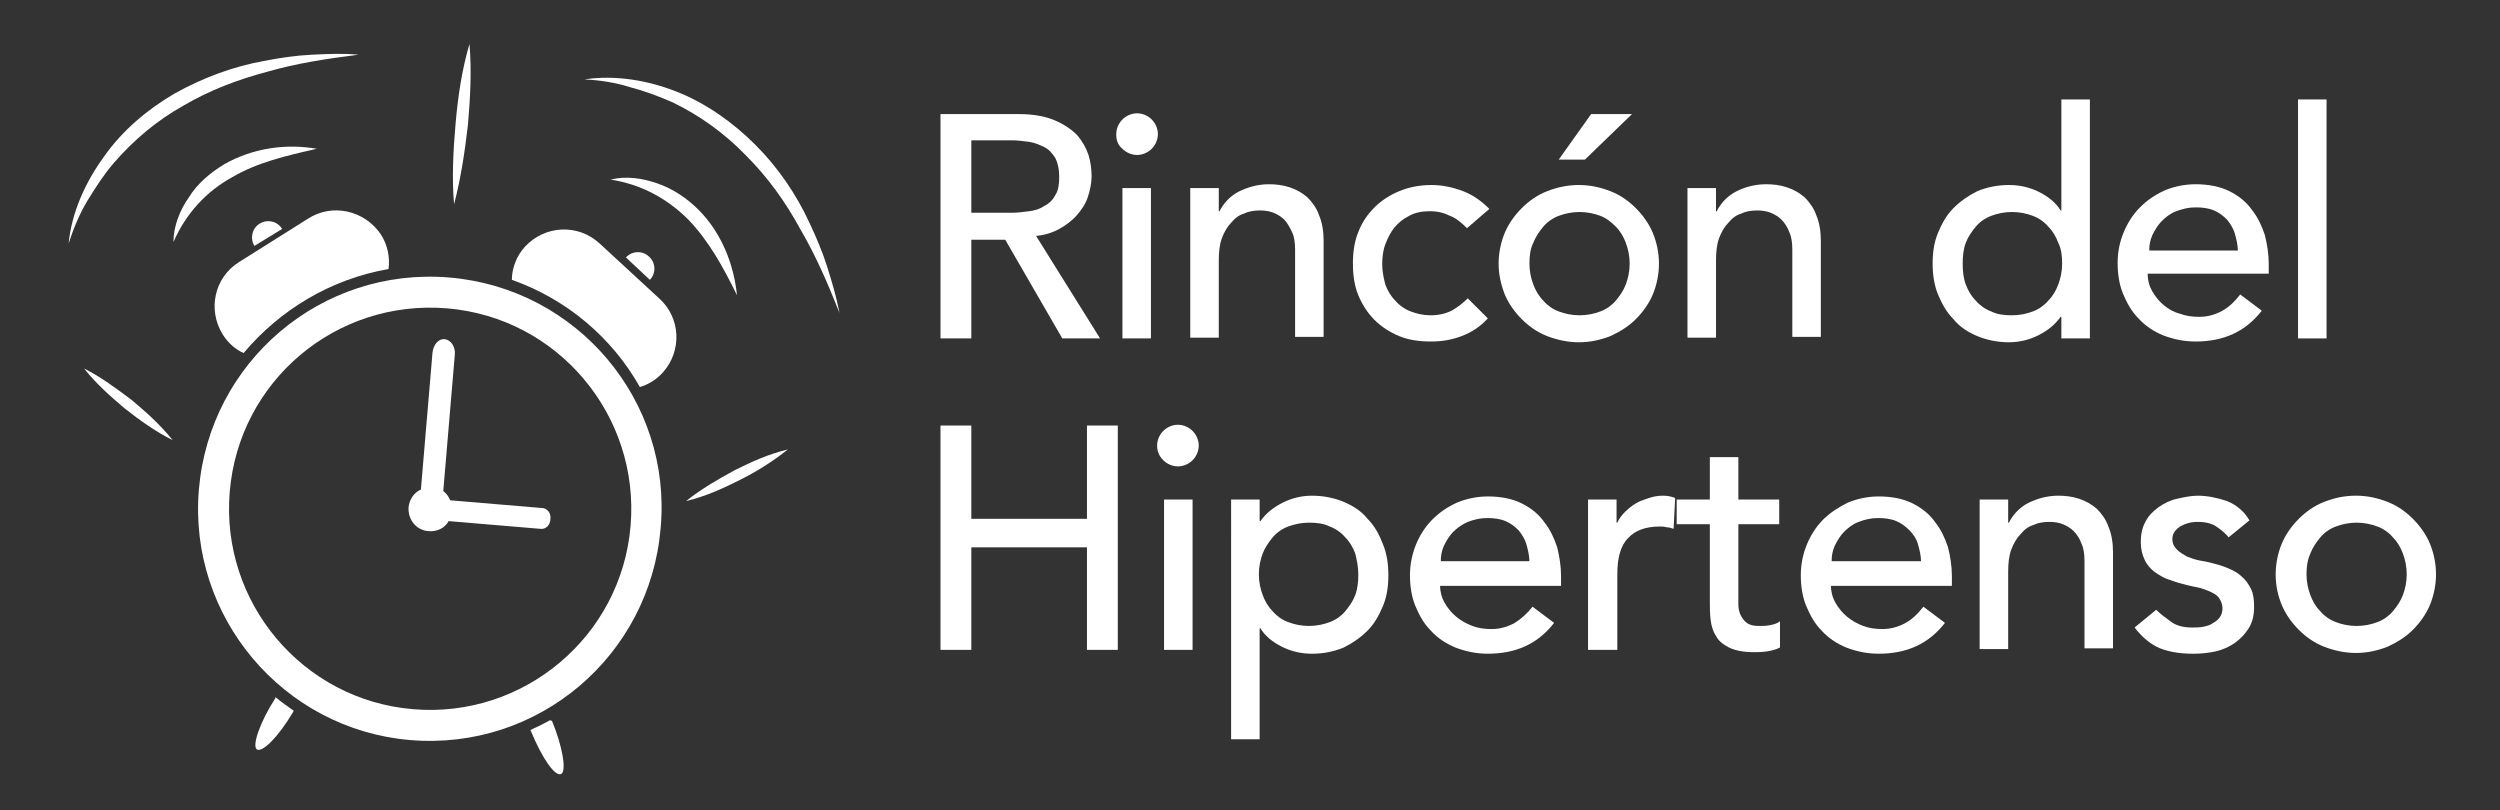
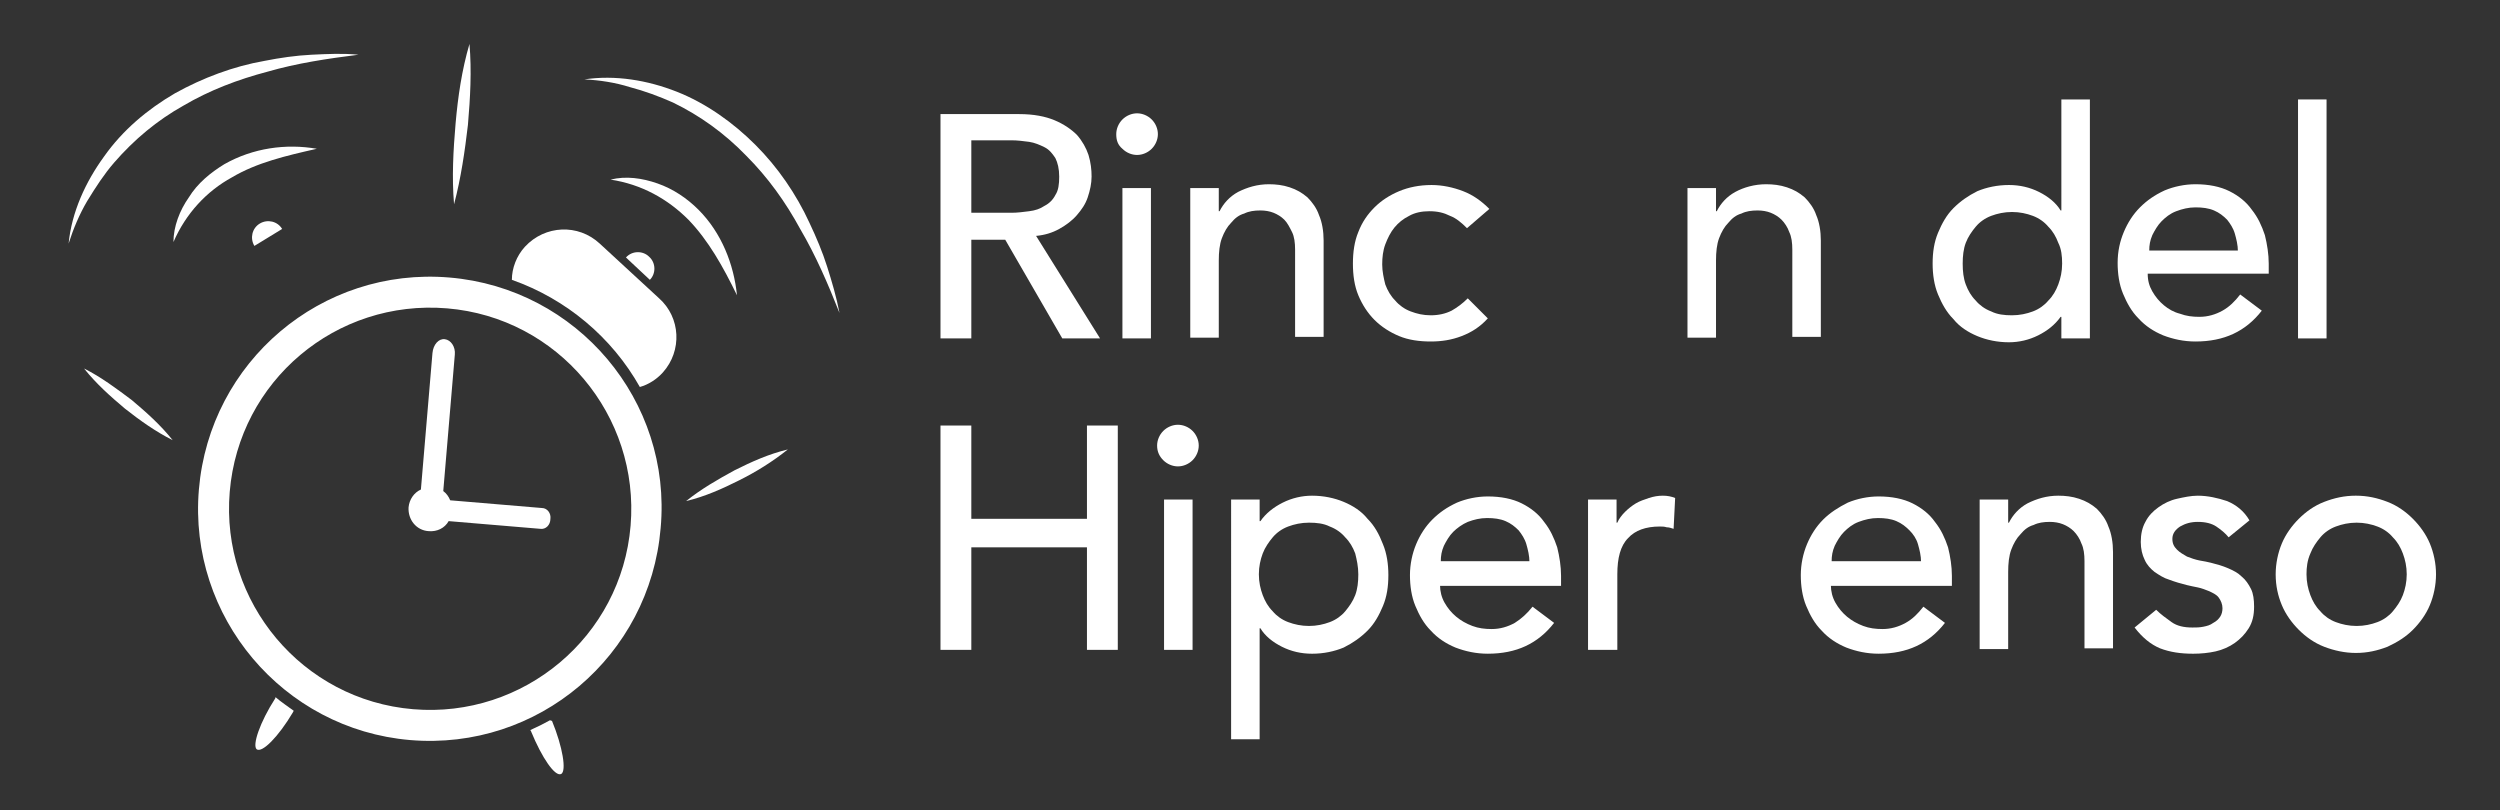
<svg xmlns="http://www.w3.org/2000/svg" version="1.1" id="Capa_1" x="0px" y="0px" viewBox="0 0 324.3 105.1" style="enable-background:new 0 0 324.3 105.1;" xml:space="preserve">
  <rect x="0" y="0" width="324.3" height="105.1" fill="#333333" stroke="none" />
  <style type="text/css">
	.st0{fill:#FFFFFF;}
	.st1{fill:none;stroke:#FFFFFF;stroke-width:2.000000e-03;stroke-miterlimit:22.926;}
</style>
  <path class="st0" d="M122,14.8h10.2c1.9,0,3.4,0.3,4.6,0.8c1.2,0.5,2.2,1.2,2.9,1.9c0.7,0.8,1.2,1.7,1.5,2.6c0.3,1,0.4,1.9,0.4,2.8  c0,0.9-0.2,1.8-0.5,2.7c-0.3,0.9-0.8,1.6-1.4,2.3c-0.6,0.7-1.4,1.3-2.3,1.8c-0.9,0.5-1.9,0.8-3,0.9l8.3,13.3h-4.9l-7.4-12.8H126  v12.8H122V14.8z M126,27.6h5.2c0.8,0,1.5-0.1,2.3-0.2c0.8-0.1,1.4-0.3,2-0.7c0.6-0.3,1.1-0.8,1.4-1.4c0.4-0.6,0.5-1.4,0.5-2.4  c0-1-0.2-1.8-0.5-2.4c-0.4-0.6-0.8-1.1-1.4-1.4c-0.6-0.3-1.3-0.6-2-0.7c-0.8-0.1-1.5-0.2-2.3-0.2H126V27.6z" />
  <path class="st1" d="M122,14.8h10.2c1.9,0,3.4,0.3,4.6,0.8c1.2,0.5,2.2,1.2,2.9,1.9c0.7,0.8,1.2,1.7,1.5,2.6c0.3,1,0.4,1.9,0.4,2.8  c0,0.9-0.2,1.8-0.5,2.7c-0.3,0.9-0.8,1.6-1.4,2.3c-0.6,0.7-1.4,1.3-2.3,1.8c-0.9,0.5-1.9,0.8-3,0.9l8.3,13.3h-4.9l-7.4-12.8H126  v12.8H122V14.8z M126,27.6h5.2c0.8,0,1.5-0.1,2.3-0.2c0.8-0.1,1.4-0.3,2-0.7c0.6-0.3,1.1-0.8,1.4-1.4c0.4-0.6,0.5-1.4,0.5-2.4  c0-1-0.2-1.8-0.5-2.4c-0.4-0.6-0.8-1.1-1.4-1.4c-0.6-0.3-1.3-0.6-2-0.7c-0.8-0.1-1.5-0.2-2.3-0.2H126V27.6z" />
  <path class="st0" d="M144.8,17.4c0-0.7,0.3-1.4,0.8-1.9c0.5-0.5,1.2-0.8,1.9-0.8c0.7,0,1.4,0.3,1.9,0.8c0.5,0.5,0.8,1.2,0.8,1.9  c0,0.7-0.3,1.4-0.8,1.9c-0.5,0.5-1.2,0.8-1.9,0.8c-0.7,0-1.4-0.3-1.9-0.8C145,18.8,144.8,18.2,144.8,17.4 M145.6,24.4h3.7v19.5h-3.7  V24.4z" />
  <path class="st1" d="M144.8,17.4c0-0.7,0.3-1.4,0.8-1.9c0.5-0.5,1.2-0.8,1.9-0.8c0.7,0,1.4,0.3,1.9,0.8c0.5,0.5,0.8,1.2,0.8,1.9  c0,0.7-0.3,1.4-0.8,1.9c-0.5,0.5-1.2,0.8-1.9,0.8c-0.7,0-1.4-0.3-1.9-0.8C145,18.8,144.8,18.2,144.8,17.4z M145.6,24.4h3.7v19.5  h-3.7V24.4z" />
  <path class="st0" d="M154.4,24.4h3.7v3h0.1c0.5-1,1.3-1.9,2.4-2.5c1.2-0.6,2.5-1,4-1c0.9,0,1.8,0.1,2.7,0.4c0.9,0.3,1.6,0.7,2.3,1.3  c0.6,0.6,1.2,1.4,1.5,2.3c0.4,0.9,0.6,2.1,0.6,3.3v12.5h-3.7V32.4c0-0.9-0.1-1.7-0.4-2.3c-0.3-0.6-0.6-1.2-1-1.6  c-0.4-0.4-0.9-0.7-1.4-0.9c-0.5-0.2-1.1-0.3-1.7-0.3c-0.8,0-1.5,0.1-2.1,0.4c-0.7,0.2-1.2,0.6-1.7,1.2c-0.5,0.5-0.9,1.2-1.2,2  c-0.3,0.8-0.4,1.8-0.4,2.9v10h-3.7V24.4z" />
  <path class="st1" d="M154.4,24.4h3.7v3h0.1c0.5-1,1.3-1.9,2.4-2.5c1.2-0.6,2.5-1,4-1c0.9,0,1.8,0.1,2.7,0.4c0.9,0.3,1.6,0.7,2.3,1.3  c0.6,0.6,1.2,1.4,1.5,2.3c0.4,0.9,0.6,2.1,0.6,3.3v12.5h-3.7V32.4c0-0.9-0.1-1.7-0.4-2.3c-0.3-0.6-0.6-1.2-1-1.6  c-0.4-0.4-0.9-0.7-1.4-0.9c-0.5-0.2-1.1-0.3-1.7-0.3c-0.8,0-1.5,0.1-2.1,0.4c-0.7,0.2-1.2,0.6-1.7,1.2c-0.5,0.5-0.9,1.2-1.2,2  c-0.3,0.8-0.4,1.8-0.4,2.9v10h-3.7V24.4z" />
  <path class="st0" d="M190.3,29.6c-0.7-0.7-1.4-1.3-2.2-1.6c-0.8-0.4-1.6-0.6-2.7-0.6c-1,0-1.9,0.2-2.6,0.6c-0.8,0.4-1.4,0.9-1.9,1.5  c-0.5,0.6-0.9,1.4-1.2,2.2c-0.3,0.8-0.4,1.7-0.4,2.6c0,0.9,0.2,1.8,0.4,2.6c0.3,0.8,0.7,1.5,1.3,2.1c0.5,0.6,1.2,1.1,2,1.4  c0.8,0.3,1.6,0.5,2.6,0.5c1,0,1.9-0.2,2.7-0.6c0.7-0.4,1.4-0.9,2.1-1.6l2.6,2.6c-1,1.1-2.1,1.8-3.4,2.3c-1.3,0.5-2.6,0.7-4,0.7  c-1.5,0-2.9-0.2-4.1-0.7c-1.2-0.5-2.3-1.2-3.2-2.1c-0.9-0.9-1.6-2-2.1-3.2c-0.5-1.2-0.7-2.6-0.7-4.1c0-1.5,0.2-2.9,0.7-4.1  c0.5-1.3,1.2-2.3,2.1-3.2c0.9-0.9,2-1.6,3.2-2.1c1.2-0.5,2.6-0.8,4.2-0.8c1.4,0,2.8,0.3,4.1,0.8c1.3,0.5,2.4,1.3,3.4,2.3L190.3,29.6  z" />
  <path class="st1" d="M190.3,29.6c-0.7-0.7-1.4-1.3-2.2-1.6c-0.8-0.4-1.6-0.6-2.7-0.6c-1,0-1.9,0.2-2.6,0.6c-0.8,0.4-1.4,0.9-1.9,1.5  c-0.5,0.6-0.9,1.4-1.2,2.2c-0.3,0.8-0.4,1.7-0.4,2.6c0,0.9,0.2,1.8,0.4,2.6c0.3,0.8,0.7,1.5,1.3,2.1c0.5,0.6,1.2,1.1,2,1.4  c0.8,0.3,1.6,0.5,2.6,0.5c1,0,1.9-0.2,2.7-0.6c0.7-0.4,1.4-0.9,2.1-1.6l2.6,2.6c-1,1.1-2.1,1.8-3.4,2.3c-1.3,0.5-2.6,0.7-4,0.7  c-1.5,0-2.9-0.2-4.1-0.7c-1.2-0.5-2.3-1.2-3.2-2.1c-0.9-0.9-1.6-2-2.1-3.2c-0.5-1.2-0.7-2.6-0.7-4.1c0-1.5,0.2-2.9,0.7-4.1  c0.5-1.3,1.2-2.3,2.1-3.2c0.9-0.9,2-1.6,3.2-2.1c1.2-0.5,2.6-0.8,4.2-0.8c1.4,0,2.8,0.3,4.1,0.8c1.3,0.5,2.4,1.3,3.4,2.3L190.3,29.6  z" />
-   <path class="st0" d="M194.4,34.2c0-1.4,0.3-2.8,0.8-4c0.5-1.2,1.3-2.3,2.2-3.2c0.9-0.9,2-1.7,3.3-2.2c1.3-0.5,2.6-0.8,4.1-0.8  c1.5,0,2.8,0.3,4.1,0.8c1.3,0.5,2.4,1.3,3.3,2.2c0.9,0.9,1.7,2,2.2,3.2c0.5,1.2,0.8,2.6,0.8,4c0,1.4-0.3,2.8-0.8,4  c-0.5,1.2-1.3,2.3-2.2,3.2c-0.9,0.9-2,1.6-3.3,2.2c-1.3,0.5-2.6,0.8-4.1,0.8c-1.4,0-2.8-0.3-4.1-0.8c-1.3-0.5-2.4-1.3-3.3-2.2  c-0.9-0.9-1.7-2-2.2-3.2C194.7,36.9,194.4,35.6,194.4,34.2 M198.4,34.2c0,1,0.2,1.9,0.5,2.7c0.3,0.8,0.7,1.5,1.3,2.1  c0.5,0.6,1.2,1.1,2,1.4c0.8,0.3,1.7,0.5,2.7,0.5c1,0,1.9-0.2,2.7-0.5c0.8-0.3,1.5-0.8,2-1.4c0.5-0.6,1-1.3,1.3-2.1  c0.3-0.8,0.5-1.7,0.5-2.7c0-1-0.2-1.9-0.5-2.7c-0.3-0.8-0.7-1.5-1.3-2.1c-0.6-0.6-1.2-1.1-2-1.4c-0.8-0.3-1.7-0.5-2.7-0.5  c-1,0-1.9,0.2-2.7,0.5c-0.8,0.3-1.5,0.8-2,1.4c-0.5,0.6-1,1.3-1.3,2.1C198.5,32.3,198.4,33.2,198.4,34.2 M206.4,14.8h5.3l-6.1,5.9  h-3.4L206.4,14.8z" />
  <path class="st1" d="M194.4,34.2c0-1.4,0.3-2.8,0.8-4c0.5-1.2,1.3-2.3,2.2-3.2c0.9-0.9,2-1.7,3.3-2.2c1.3-0.5,2.6-0.8,4.1-0.8  c1.5,0,2.8,0.3,4.1,0.8c1.3,0.5,2.4,1.3,3.3,2.2c0.9,0.9,1.7,2,2.2,3.2c0.5,1.2,0.8,2.6,0.8,4c0,1.4-0.3,2.8-0.8,4  c-0.5,1.2-1.3,2.3-2.2,3.2c-0.9,0.9-2,1.6-3.3,2.2c-1.3,0.5-2.6,0.8-4.1,0.8c-1.4,0-2.8-0.3-4.1-0.8c-1.3-0.5-2.4-1.3-3.3-2.2  c-0.9-0.9-1.7-2-2.2-3.2C194.7,36.9,194.4,35.6,194.4,34.2z M198.4,34.2c0,1,0.2,1.9,0.5,2.7c0.3,0.8,0.7,1.5,1.3,2.1  c0.5,0.6,1.2,1.1,2,1.4c0.8,0.3,1.7,0.5,2.7,0.5c1,0,1.9-0.2,2.7-0.5c0.8-0.3,1.5-0.8,2-1.4c0.5-0.6,1-1.3,1.3-2.1  c0.3-0.8,0.5-1.7,0.5-2.7c0-1-0.2-1.9-0.5-2.7c-0.3-0.8-0.7-1.5-1.3-2.1c-0.6-0.6-1.2-1.1-2-1.4c-0.8-0.3-1.7-0.5-2.7-0.5  c-1,0-1.9,0.2-2.7,0.5c-0.8,0.3-1.5,0.8-2,1.4c-0.5,0.6-1,1.3-1.3,2.1C198.5,32.3,198.4,33.2,198.4,34.2z M206.4,14.8h5.3l-6.1,5.9  h-3.4L206.4,14.8z" />
  <path class="st0" d="M218.9,24.4h3.7v3h0.1c0.5-1,1.3-1.9,2.4-2.5c1.1-0.6,2.5-1,4-1c0.9,0,1.8,0.1,2.7,0.4c0.9,0.3,1.6,0.7,2.3,1.3  c0.6,0.6,1.2,1.4,1.5,2.3c0.4,0.9,0.6,2.1,0.6,3.3v12.5h-3.7V32.4c0-0.9-0.1-1.7-0.4-2.3c-0.2-0.6-0.6-1.2-1-1.6  c-0.4-0.4-0.9-0.7-1.4-0.9c-0.5-0.2-1.1-0.3-1.7-0.3c-0.8,0-1.5,0.1-2.1,0.4c-0.7,0.2-1.2,0.6-1.7,1.2c-0.5,0.5-0.9,1.2-1.2,2  c-0.3,0.8-0.4,1.8-0.4,2.9v10h-3.7V24.4z" />
  <path class="st1" d="M218.9,24.4h3.7v3h0.1c0.5-1,1.3-1.9,2.4-2.5c1.1-0.6,2.5-1,4-1c0.9,0,1.8,0.1,2.7,0.4c0.9,0.3,1.6,0.7,2.3,1.3  c0.6,0.6,1.2,1.4,1.5,2.3c0.4,0.9,0.6,2.1,0.6,3.3v12.5h-3.7V32.4c0-0.9-0.1-1.7-0.4-2.3c-0.2-0.6-0.6-1.2-1-1.6  c-0.4-0.4-0.9-0.7-1.4-0.9c-0.5-0.2-1.1-0.3-1.7-0.3c-0.8,0-1.5,0.1-2.1,0.4c-0.7,0.2-1.2,0.6-1.7,1.2c-0.5,0.5-0.9,1.2-1.2,2  c-0.3,0.8-0.4,1.8-0.4,2.9v10h-3.7V24.4z" />
  <path class="st0" d="M271.1,43.9h-3.7v-2.8h-0.1c-0.7,1-1.7,1.8-2.9,2.4c-1.2,0.6-2.5,0.9-3.8,0.9c-1.5,0-2.9-0.3-4.1-0.8  c-1.2-0.5-2.3-1.2-3.1-2.2c-0.9-0.9-1.5-2-2-3.2c-0.5-1.2-0.7-2.6-0.7-4c0-1.5,0.2-2.8,0.7-4c0.5-1.2,1.1-2.3,2-3.2  c0.9-0.9,1.9-1.6,3.1-2.2c1.2-0.5,2.6-0.8,4.1-0.8c1.4,0,2.7,0.3,3.9,0.9c1.2,0.6,2.2,1.4,2.8,2.4h0.1V12.9h3.7V43.9z M261,40.9  c1,0,1.9-0.2,2.7-0.5c0.8-0.3,1.5-0.8,2-1.4c0.6-0.6,1-1.3,1.3-2.1c0.3-0.8,0.5-1.7,0.5-2.7c0-1-0.1-1.9-0.5-2.7  c-0.3-0.8-0.7-1.5-1.3-2.1c-0.5-0.6-1.2-1.1-2-1.4c-0.8-0.3-1.7-0.5-2.7-0.5c-1,0-1.9,0.2-2.7,0.5c-0.8,0.3-1.5,0.8-2,1.4  c-0.5,0.6-1,1.3-1.3,2.1c-0.3,0.8-0.4,1.7-0.4,2.7c0,1,0.1,1.9,0.4,2.7c0.3,0.8,0.7,1.5,1.3,2.1c0.5,0.6,1.2,1.1,2,1.4  C259.1,40.8,260,40.9,261,40.9" />
  <path class="st1" d="M271.1,43.9h-3.7v-2.8h-0.1c-0.7,1-1.7,1.8-2.9,2.4c-1.2,0.6-2.5,0.9-3.8,0.9c-1.5,0-2.9-0.3-4.1-0.8  c-1.2-0.5-2.3-1.2-3.1-2.2c-0.9-0.9-1.5-2-2-3.2c-0.5-1.2-0.7-2.6-0.7-4c0-1.5,0.2-2.8,0.7-4c0.5-1.2,1.1-2.3,2-3.2  c0.9-0.9,1.9-1.6,3.1-2.2c1.2-0.5,2.6-0.8,4.1-0.8c1.4,0,2.7,0.3,3.9,0.9c1.2,0.6,2.2,1.4,2.8,2.4h0.1V12.9h3.7V43.9z M261,40.9  c1,0,1.9-0.2,2.7-0.5c0.8-0.3,1.5-0.8,2-1.4c0.6-0.6,1-1.3,1.3-2.1c0.3-0.8,0.5-1.7,0.5-2.7c0-1-0.1-1.9-0.5-2.7  c-0.3-0.8-0.7-1.5-1.3-2.1c-0.5-0.6-1.2-1.1-2-1.4c-0.8-0.3-1.7-0.5-2.7-0.5c-1,0-1.9,0.2-2.7,0.5c-0.8,0.3-1.5,0.8-2,1.4  c-0.5,0.6-1,1.3-1.3,2.1c-0.3,0.8-0.4,1.7-0.4,2.7c0,1,0.1,1.9,0.4,2.7c0.3,0.8,0.7,1.5,1.3,2.1c0.5,0.6,1.2,1.1,2,1.4  C259.1,40.8,260,40.9,261,40.9z" />
  <path class="st0" d="M278.6,35.5c0,0.9,0.2,1.6,0.6,2.3c0.4,0.7,0.9,1.3,1.5,1.8c0.6,0.5,1.3,0.9,2.1,1.1c0.8,0.3,1.6,0.4,2.5,0.4  c1.1,0,2.1-0.3,3-0.8c0.9-0.5,1.6-1.2,2.3-2.1l2.8,2.1c-2.1,2.7-4.9,4-8.6,4c-1.5,0-2.9-0.3-4.2-0.8c-1.2-0.5-2.3-1.2-3.2-2.2  c-0.9-0.9-1.5-2-2-3.2c-0.5-1.2-0.7-2.6-0.7-4c0-1.5,0.3-2.8,0.8-4c0.5-1.2,1.2-2.3,2.1-3.2c0.9-0.9,1.9-1.6,3.2-2.2  c1.2-0.5,2.6-0.8,4-0.8c1.7,0,3.2,0.3,4.4,0.9c1.2,0.6,2.2,1.4,2.9,2.4c0.8,1,1.3,2.1,1.7,3.3c0.3,1.2,0.5,2.5,0.5,3.7v1.3H278.6z   M290.3,32.6c0-0.8-0.2-1.6-0.4-2.3c-0.2-0.7-0.6-1.3-1-1.8c-0.5-0.5-1-0.9-1.7-1.2c-0.7-0.3-1.5-0.4-2.4-0.4  c-0.9,0-1.7,0.2-2.5,0.5c-0.8,0.3-1.4,0.8-1.9,1.3c-0.5,0.5-0.9,1.2-1.2,1.8c-0.3,0.7-0.4,1.3-0.4,2H290.3z" />
  <path class="st1" d="M278.6,35.5c0,0.9,0.2,1.6,0.6,2.3c0.4,0.7,0.9,1.3,1.5,1.8c0.6,0.5,1.3,0.9,2.1,1.1c0.8,0.3,1.6,0.4,2.5,0.4  c1.1,0,2.1-0.3,3-0.8c0.9-0.5,1.6-1.2,2.3-2.1l2.8,2.1c-2.1,2.7-4.9,4-8.6,4c-1.5,0-2.9-0.3-4.2-0.8c-1.2-0.5-2.3-1.2-3.2-2.2  c-0.9-0.9-1.5-2-2-3.2c-0.5-1.2-0.7-2.6-0.7-4c0-1.5,0.3-2.8,0.8-4c0.5-1.2,1.2-2.3,2.1-3.2c0.9-0.9,1.9-1.6,3.2-2.2  c1.2-0.5,2.6-0.8,4-0.8c1.7,0,3.2,0.3,4.4,0.9c1.2,0.6,2.2,1.4,2.9,2.4c0.8,1,1.3,2.1,1.7,3.3c0.3,1.2,0.5,2.5,0.5,3.7v1.3H278.6z   M290.3,32.6c0-0.8-0.2-1.6-0.4-2.3c-0.2-0.7-0.6-1.3-1-1.8c-0.5-0.5-1-0.9-1.7-1.2c-0.7-0.3-1.5-0.4-2.4-0.4  c-0.9,0-1.7,0.2-2.5,0.5c-0.8,0.3-1.4,0.8-1.9,1.3c-0.5,0.5-0.9,1.2-1.2,1.8c-0.3,0.7-0.4,1.3-0.4,2H290.3z" />
  <rect x="298.1" y="12.9" class="st0" width="3.7" height="31" />
  <rect x="298.1" y="12.9" class="st1" width="3.7" height="31" />
  <polygon class="st0" points="122,55.2 126,55.2 126,67.3 141,67.3 141,55.2 145,55.2 145,84.3 141,84.3 141,71 126,71 126,84.3   122,84.3 " />
  <polygon class="st1" points="122,55.2 126,55.2 126,67.3 141,67.3 141,55.2 145,55.2 145,84.3 141,84.3 141,71 126,71 126,84.3   122,84.3 " />
  <path class="st0" d="M150.1,57.8c0-0.7,0.3-1.4,0.8-1.9c0.5-0.5,1.2-0.8,1.9-0.8s1.4,0.3,1.9,0.8c0.5,0.5,0.8,1.2,0.8,1.9  s-0.3,1.4-0.8,1.9c-0.5,0.5-1.2,0.8-1.9,0.8s-1.4-0.3-1.9-0.8C150.4,59.2,150.1,58.6,150.1,57.8 M151,64.8h3.7v19.5H151V64.8z" />
  <path class="st1" d="M150.1,57.8c0-0.7,0.3-1.4,0.8-1.9c0.5-0.5,1.2-0.8,1.9-0.8s1.4,0.3,1.9,0.8c0.5,0.5,0.8,1.2,0.8,1.9  s-0.3,1.4-0.8,1.9c-0.5,0.5-1.2,0.8-1.9,0.8s-1.4-0.3-1.9-0.8C150.4,59.2,150.1,58.6,150.1,57.8z M151,64.8h3.7v19.5H151V64.8z" />
  <path class="st0" d="M159.7,64.8h3.7v2.8h0.1c0.7-1,1.7-1.8,2.9-2.4c1.2-0.6,2.5-0.9,3.8-0.9c1.5,0,2.9,0.3,4.1,0.8  c1.2,0.5,2.3,1.2,3.1,2.2c0.9,0.9,1.5,2,2,3.3c0.5,1.2,0.7,2.6,0.7,4c0,1.5-0.2,2.8-0.7,4c-0.5,1.2-1.1,2.3-2,3.2  c-0.9,0.9-1.9,1.6-3.1,2.2c-1.2,0.5-2.6,0.8-4.1,0.8c-1.4,0-2.7-0.3-3.9-0.9c-1.2-0.6-2.2-1.4-2.8-2.4h-0.1v14.4h-3.7V64.8z   M169.8,67.8c-1,0-1.9,0.2-2.7,0.5c-0.8,0.3-1.5,0.8-2,1.4c-0.5,0.6-1,1.3-1.3,2.1c-0.3,0.8-0.5,1.7-0.5,2.7c0,1,0.2,1.9,0.5,2.7  c0.3,0.8,0.7,1.5,1.3,2.1c0.5,0.6,1.2,1.1,2,1.4c0.8,0.3,1.7,0.5,2.7,0.5c1,0,1.9-0.2,2.7-0.5c0.8-0.3,1.5-0.8,2-1.4  c0.5-0.6,1-1.3,1.3-2.1c0.3-0.8,0.4-1.7,0.4-2.7c0-1-0.2-1.9-0.4-2.7c-0.3-0.8-0.7-1.5-1.3-2.1c-0.5-0.6-1.2-1.1-2-1.4  C171.7,67.9,170.8,67.8,169.8,67.8" />
  <path class="st1" d="M159.7,64.8h3.7v2.8h0.1c0.7-1,1.7-1.8,2.9-2.4c1.2-0.6,2.5-0.9,3.8-0.9c1.5,0,2.9,0.3,4.1,0.8  c1.2,0.5,2.3,1.2,3.1,2.2c0.9,0.9,1.5,2,2,3.3c0.5,1.2,0.7,2.6,0.7,4c0,1.5-0.2,2.8-0.7,4c-0.5,1.2-1.1,2.3-2,3.2  c-0.9,0.9-1.9,1.6-3.1,2.2c-1.2,0.5-2.6,0.8-4.1,0.8c-1.4,0-2.7-0.3-3.9-0.9c-1.2-0.6-2.2-1.4-2.8-2.4h-0.1v14.4h-3.7V64.8z   M169.8,67.8c-1,0-1.9,0.2-2.7,0.5c-0.8,0.3-1.5,0.8-2,1.4c-0.5,0.6-1,1.3-1.3,2.1c-0.3,0.8-0.5,1.7-0.5,2.7c0,1,0.2,1.9,0.5,2.7  c0.3,0.8,0.7,1.5,1.3,2.1c0.5,0.6,1.2,1.1,2,1.4c0.8,0.3,1.7,0.5,2.7,0.5c1,0,1.9-0.2,2.7-0.5c0.8-0.3,1.5-0.8,2-1.4  c0.5-0.6,1-1.3,1.3-2.1c0.3-0.8,0.4-1.7,0.4-2.7c0-1-0.2-1.9-0.4-2.7c-0.3-0.8-0.7-1.5-1.3-2.1c-0.5-0.6-1.2-1.1-2-1.4  C171.7,67.9,170.8,67.8,169.8,67.8z" />
  <path class="st0" d="M186.8,75.9c0,0.8,0.2,1.6,0.6,2.3c0.4,0.7,0.9,1.3,1.5,1.8c0.6,0.5,1.3,0.9,2.1,1.2c0.8,0.3,1.6,0.4,2.5,0.4  c1.1,0,2.1-0.3,3-0.8c0.8-0.5,1.6-1.2,2.3-2.1l2.8,2.1c-2.1,2.7-4.9,4-8.6,4c-1.5,0-2.9-0.3-4.2-0.8c-1.2-0.5-2.3-1.2-3.2-2.2  c-0.9-0.9-1.5-2-2-3.2c-0.5-1.2-0.7-2.6-0.7-4c0-1.4,0.3-2.8,0.8-4c0.5-1.2,1.2-2.3,2.1-3.2c0.9-0.9,1.9-1.6,3.2-2.2  c1.2-0.5,2.6-0.8,4-0.8c1.7,0,3.2,0.3,4.4,0.9c1.2,0.6,2.2,1.4,2.9,2.4c0.8,1,1.3,2.1,1.7,3.3c0.3,1.2,0.5,2.5,0.5,3.7v1.3H186.8z   M198.4,72.9c0-0.8-0.2-1.6-0.4-2.3c-0.2-0.7-0.6-1.3-1-1.8c-0.5-0.5-1-0.9-1.7-1.2c-0.7-0.3-1.5-0.4-2.4-0.4  c-0.9,0-1.7,0.2-2.5,0.5c-0.7,0.3-1.4,0.8-1.9,1.3c-0.5,0.5-0.9,1.2-1.2,1.8c-0.3,0.7-0.4,1.3-0.4,2H198.4z" />
  <path class="st1" d="M186.8,75.9c0,0.8,0.2,1.6,0.6,2.3c0.4,0.7,0.9,1.3,1.5,1.8c0.6,0.5,1.3,0.9,2.1,1.2c0.8,0.3,1.6,0.4,2.5,0.4  c1.1,0,2.1-0.3,3-0.8c0.8-0.5,1.6-1.2,2.3-2.1l2.8,2.1c-2.1,2.7-4.9,4-8.6,4c-1.5,0-2.9-0.3-4.2-0.8c-1.2-0.5-2.3-1.2-3.2-2.2  c-0.9-0.9-1.5-2-2-3.2c-0.5-1.2-0.7-2.6-0.7-4c0-1.4,0.3-2.8,0.8-4c0.5-1.2,1.2-2.3,2.1-3.2c0.9-0.9,1.9-1.6,3.2-2.2  c1.2-0.5,2.6-0.8,4-0.8c1.7,0,3.2,0.3,4.4,0.9c1.2,0.6,2.2,1.4,2.9,2.4c0.8,1,1.3,2.1,1.7,3.3c0.3,1.2,0.5,2.5,0.5,3.7v1.3H186.8z   M198.4,72.9c0-0.8-0.2-1.6-0.4-2.3c-0.2-0.7-0.6-1.3-1-1.8c-0.5-0.5-1-0.9-1.7-1.2c-0.7-0.3-1.5-0.4-2.4-0.4  c-0.9,0-1.7,0.2-2.5,0.5c-0.7,0.3-1.4,0.8-1.9,1.3c-0.5,0.5-0.9,1.2-1.2,1.8c-0.3,0.7-0.4,1.3-0.4,2H198.4z" />
  <path class="st0" d="M206,64.8h3.7v3h0.1c0.2-0.5,0.6-1,1-1.4c0.4-0.4,0.9-0.8,1.4-1.1c0.5-0.3,1.1-0.5,1.7-0.7  c0.6-0.2,1.2-0.3,1.8-0.3s1.1,0.1,1.6,0.3l-0.2,4c-0.3-0.1-0.6-0.2-0.9-0.2c-0.3-0.1-0.6-0.1-0.9-0.1c-1.8,0-3.2,0.5-4.1,1.5  c-1,1-1.4,2.6-1.4,4.7v9.8H206V64.8z" />
  <path class="st1" d="M206,64.8h3.7v3h0.1c0.2-0.5,0.6-1,1-1.4c0.4-0.4,0.9-0.8,1.4-1.1c0.5-0.3,1.1-0.5,1.7-0.7  c0.6-0.2,1.2-0.3,1.8-0.3s1.1,0.1,1.6,0.3l-0.2,4c-0.3-0.1-0.6-0.2-0.9-0.2c-0.3-0.1-0.6-0.1-0.9-0.1c-1.8,0-3.2,0.5-4.1,1.5  c-1,1-1.4,2.6-1.4,4.7v9.8H206V64.8z" />
-   <path class="st0" d="M230.8,68h-5.3v8.8c0,0.5,0,1.1,0,1.6c0,0.5,0.1,1,0.3,1.4c0.2,0.4,0.5,0.8,0.8,1c0.4,0.3,0.9,0.4,1.6,0.4  c0.4,0,0.9,0,1.4-0.1c0.5-0.1,0.9-0.2,1.3-0.5v3.4c-0.4,0.2-1,0.4-1.7,0.5c-0.7,0.1-1.2,0.1-1.6,0.1c-1.4,0-2.5-0.2-3.3-0.6  c-0.8-0.4-1.4-0.9-1.7-1.5c-0.4-0.6-0.6-1.3-0.7-2.1c-0.1-0.8-0.1-1.6-0.1-2.4V68h-4.3v-3.2h4.3v-5.5h3.7v5.5h5.3V68z" />
  <path class="st1" d="M230.8,68h-5.3v8.8c0,0.5,0,1.1,0,1.6c0,0.5,0.1,1,0.3,1.4c0.2,0.4,0.5,0.8,0.8,1c0.4,0.3,0.9,0.4,1.6,0.4  c0.4,0,0.9,0,1.4-0.1c0.5-0.1,0.9-0.2,1.3-0.5v3.4c-0.4,0.2-1,0.4-1.7,0.5c-0.7,0.1-1.2,0.1-1.6,0.1c-1.4,0-2.5-0.2-3.3-0.6  c-0.8-0.4-1.4-0.9-1.7-1.5c-0.4-0.6-0.6-1.3-0.7-2.1c-0.1-0.8-0.1-1.6-0.1-2.4V68h-4.3v-3.2h4.3v-5.5h3.7v5.5h5.3V68z" />
  <path class="st0" d="M237.5,75.9c0,0.8,0.2,1.6,0.6,2.3c0.4,0.7,0.9,1.3,1.5,1.8c0.6,0.5,1.3,0.9,2.1,1.2c0.8,0.3,1.6,0.4,2.5,0.4  c1.1,0,2.1-0.3,3-0.8c0.9-0.5,1.6-1.2,2.3-2.1l2.8,2.1c-2.1,2.7-4.9,4-8.6,4c-1.5,0-2.9-0.3-4.2-0.8c-1.2-0.5-2.3-1.2-3.2-2.2  c-0.9-0.9-1.5-2-2-3.2c-0.5-1.2-0.7-2.6-0.7-4c0-1.4,0.3-2.8,0.8-4c0.5-1.2,1.2-2.3,2.1-3.2c0.9-0.9,2-1.6,3.2-2.2  c1.2-0.5,2.6-0.8,4-0.8c1.7,0,3.2,0.3,4.4,0.9c1.2,0.6,2.2,1.4,2.9,2.4c0.8,1,1.3,2.1,1.7,3.3c0.3,1.2,0.5,2.5,0.5,3.7v1.3H237.5z   M249.2,72.9c0-0.8-0.2-1.6-0.4-2.3c-0.2-0.7-0.6-1.3-1.1-1.8c-0.5-0.5-1-0.9-1.7-1.2c-0.7-0.3-1.5-0.4-2.4-0.4  c-0.9,0-1.7,0.2-2.5,0.5c-0.8,0.3-1.4,0.8-1.9,1.3c-0.5,0.5-0.9,1.2-1.2,1.8c-0.3,0.7-0.4,1.3-0.4,2H249.2z" />
  <path class="st1" d="M237.5,75.9c0,0.8,0.2,1.6,0.6,2.3c0.4,0.7,0.9,1.3,1.5,1.8c0.6,0.5,1.3,0.9,2.1,1.2c0.8,0.3,1.6,0.4,2.5,0.4  c1.1,0,2.1-0.3,3-0.8c0.9-0.5,1.6-1.2,2.3-2.1l2.8,2.1c-2.1,2.7-4.9,4-8.6,4c-1.5,0-2.9-0.3-4.2-0.8c-1.2-0.5-2.3-1.2-3.2-2.2  c-0.9-0.9-1.5-2-2-3.2c-0.5-1.2-0.7-2.6-0.7-4c0-1.4,0.3-2.8,0.8-4c0.5-1.2,1.2-2.3,2.1-3.2c0.9-0.9,2-1.6,3.2-2.2  c1.2-0.5,2.6-0.8,4-0.8c1.7,0,3.2,0.3,4.4,0.9c1.2,0.6,2.2,1.4,2.9,2.4c0.8,1,1.3,2.1,1.7,3.3c0.3,1.2,0.5,2.5,0.5,3.7v1.3H237.5z   M249.2,72.9c0-0.8-0.2-1.6-0.4-2.3c-0.2-0.7-0.6-1.3-1.1-1.8c-0.5-0.5-1-0.9-1.7-1.2c-0.7-0.3-1.5-0.4-2.4-0.4  c-0.9,0-1.7,0.2-2.5,0.5c-0.8,0.3-1.4,0.8-1.9,1.3c-0.5,0.5-0.9,1.2-1.2,1.8c-0.3,0.7-0.4,1.3-0.4,2H249.2z" />
  <path class="st0" d="M256.8,64.8h3.7v3h0.1c0.5-1,1.3-1.9,2.4-2.5c1.2-0.6,2.5-1,4-1c0.9,0,1.8,0.1,2.7,0.4c0.9,0.3,1.6,0.7,2.3,1.3  c0.6,0.6,1.2,1.4,1.5,2.3c0.4,0.9,0.6,2.1,0.6,3.3v12.5h-3.7V72.8c0-0.9-0.1-1.7-0.4-2.3c-0.2-0.6-0.6-1.2-1-1.6  c-0.4-0.4-0.9-0.7-1.4-0.9c-0.5-0.2-1.1-0.3-1.7-0.3c-0.8,0-1.5,0.1-2.1,0.4c-0.7,0.2-1.2,0.6-1.7,1.2c-0.5,0.5-0.9,1.2-1.2,2  c-0.3,0.8-0.4,1.8-0.4,2.9v10h-3.7V64.8z" />
  <path class="st1" d="M256.8,64.8h3.7v3h0.1c0.5-1,1.3-1.9,2.4-2.5c1.2-0.6,2.5-1,4-1c0.9,0,1.8,0.1,2.7,0.4c0.9,0.3,1.6,0.7,2.3,1.3  c0.6,0.6,1.2,1.4,1.5,2.3c0.4,0.9,0.6,2.1,0.6,3.3v12.5h-3.7V72.8c0-0.9-0.1-1.7-0.4-2.3c-0.2-0.6-0.6-1.2-1-1.6  c-0.4-0.4-0.9-0.7-1.4-0.9c-0.5-0.2-1.1-0.3-1.7-0.3c-0.8,0-1.5,0.1-2.1,0.4c-0.7,0.2-1.2,0.6-1.7,1.2c-0.5,0.5-0.9,1.2-1.2,2  c-0.3,0.8-0.4,1.8-0.4,2.9v10h-3.7V64.8z" />
  <path class="st0" d="M289.1,69.7c-0.4-0.5-1-1-1.6-1.4c-0.6-0.4-1.4-0.6-2.4-0.6c-0.9,0-1.6,0.2-2.3,0.6c-0.6,0.4-1,0.9-1,1.6  c0,0.6,0.2,1,0.6,1.4c0.4,0.4,0.8,0.6,1.3,0.9c0.5,0.2,1.1,0.4,1.6,0.5c0.6,0.1,1.1,0.2,1.5,0.3c0.8,0.2,1.5,0.4,2.2,0.7  c0.7,0.3,1.3,0.6,1.8,1.1c0.5,0.4,0.9,1,1.2,1.6c0.3,0.6,0.4,1.4,0.4,2.3c0,1.1-0.2,2-0.7,2.8c-0.5,0.8-1.1,1.4-1.8,1.9  c-0.7,0.5-1.6,0.9-2.5,1.1c-0.9,0.2-1.9,0.3-2.9,0.3c-1.6,0-3-0.2-4.3-0.7c-1.2-0.5-2.3-1.4-3.3-2.7l2.8-2.3c0.6,0.6,1.3,1.1,2,1.6  c0.7,0.5,1.6,0.7,2.7,0.7c0.5,0,0.9,0,1.4-0.1c0.5-0.1,0.9-0.2,1.3-0.5c0.4-0.2,0.7-0.5,0.9-0.8c0.2-0.3,0.3-0.7,0.3-1.1  c0-0.5-0.2-1-0.5-1.4c-0.3-0.4-0.8-0.6-1.2-0.8c-0.5-0.2-1-0.4-1.5-0.5c-0.5-0.1-1-0.2-1.4-0.3c-0.8-0.2-1.5-0.4-2.3-0.7  c-0.7-0.2-1.3-0.6-1.9-1c-0.5-0.4-1-0.9-1.3-1.6c-0.3-0.6-0.5-1.4-0.5-2.3c0-1,0.2-1.9,0.6-2.6c0.4-0.8,1-1.4,1.7-1.9  c0.7-0.5,1.5-0.9,2.4-1.1c0.9-0.2,1.8-0.4,2.7-0.4c1.3,0,2.6,0.3,3.8,0.7c1.2,0.5,2.2,1.3,2.9,2.5L289.1,69.7z" />
-   <path class="st1" d="M289.1,69.7c-0.4-0.5-1-1-1.6-1.4c-0.6-0.4-1.4-0.6-2.4-0.6c-0.9,0-1.6,0.2-2.3,0.6c-0.6,0.4-1,0.9-1,1.6  c0,0.6,0.2,1,0.6,1.4c0.4,0.4,0.8,0.6,1.3,0.9c0.5,0.2,1.1,0.4,1.6,0.5c0.6,0.1,1.1,0.2,1.5,0.3c0.8,0.2,1.5,0.4,2.2,0.7  c0.7,0.3,1.3,0.6,1.8,1.1c0.5,0.4,0.9,1,1.2,1.6c0.3,0.6,0.4,1.4,0.4,2.3c0,1.1-0.2,2-0.7,2.8c-0.5,0.8-1.1,1.4-1.8,1.9  c-0.7,0.5-1.6,0.9-2.5,1.1c-0.9,0.2-1.9,0.3-2.9,0.3c-1.6,0-3-0.2-4.3-0.7c-1.2-0.5-2.3-1.4-3.3-2.7l2.8-2.3c0.6,0.6,1.3,1.1,2,1.6  c0.7,0.5,1.6,0.7,2.7,0.7c0.5,0,0.9,0,1.4-0.1c0.5-0.1,0.9-0.2,1.3-0.5c0.4-0.2,0.7-0.5,0.9-0.8c0.2-0.3,0.3-0.7,0.3-1.1  c0-0.5-0.2-1-0.5-1.4c-0.3-0.4-0.8-0.6-1.2-0.8c-0.5-0.2-1-0.4-1.5-0.5c-0.5-0.1-1-0.2-1.4-0.3c-0.8-0.2-1.5-0.4-2.3-0.7  c-0.7-0.2-1.3-0.6-1.9-1c-0.5-0.4-1-0.9-1.3-1.6c-0.3-0.6-0.5-1.4-0.5-2.3c0-1,0.2-1.9,0.6-2.6c0.4-0.8,1-1.4,1.7-1.9  c0.7-0.5,1.5-0.9,2.4-1.1c0.9-0.2,1.8-0.4,2.7-0.4c1.3,0,2.6,0.3,3.8,0.7c1.2,0.5,2.2,1.3,2.9,2.5L289.1,69.7z" />
  <path class="st0" d="M295.2,74.5c0-1.4,0.3-2.8,0.8-4c0.5-1.2,1.3-2.3,2.2-3.2c0.9-0.9,2-1.7,3.3-2.2c1.3-0.5,2.6-0.8,4.1-0.8  c1.5,0,2.8,0.3,4.1,0.8c1.3,0.5,2.4,1.3,3.3,2.2c0.9,0.9,1.7,2,2.2,3.2c0.5,1.2,0.8,2.6,0.8,4c0,1.4-0.3,2.8-0.8,4  c-0.5,1.2-1.3,2.3-2.2,3.2c-0.9,0.9-2,1.6-3.3,2.2c-1.3,0.5-2.6,0.8-4.1,0.8c-1.4,0-2.8-0.3-4.1-0.8c-1.3-0.5-2.4-1.3-3.3-2.2  c-0.9-0.9-1.7-2-2.2-3.2C295.5,77.3,295.2,76,295.2,74.5 M299.2,74.5c0,1,0.2,1.9,0.5,2.7c0.3,0.8,0.7,1.5,1.3,2.1  c0.5,0.6,1.2,1.1,2,1.4c0.8,0.3,1.7,0.5,2.7,0.5c1,0,1.9-0.2,2.7-0.5c0.8-0.3,1.5-0.8,2-1.4c0.5-0.6,1-1.3,1.3-2.1  c0.3-0.8,0.5-1.7,0.5-2.7c0-1-0.2-1.9-0.5-2.7c-0.3-0.8-0.7-1.5-1.3-2.1c-0.5-0.6-1.2-1.1-2-1.4c-0.8-0.3-1.7-0.5-2.7-0.5  c-1,0-1.9,0.2-2.7,0.5c-0.8,0.3-1.5,0.8-2,1.4c-0.5,0.6-1,1.3-1.3,2.1C299.3,72.7,299.2,73.6,299.2,74.5" />
  <path class="st1" d="M295.2,74.5c0-1.4,0.3-2.8,0.8-4c0.5-1.2,1.3-2.3,2.2-3.2c0.9-0.9,2-1.7,3.3-2.2c1.3-0.5,2.6-0.8,4.1-0.8  c1.5,0,2.8,0.3,4.1,0.8c1.3,0.5,2.4,1.3,3.3,2.2c0.9,0.9,1.7,2,2.2,3.2c0.5,1.2,0.8,2.6,0.8,4c0,1.4-0.3,2.8-0.8,4  c-0.5,1.2-1.3,2.3-2.2,3.2c-0.9,0.9-2,1.6-3.3,2.2c-1.3,0.5-2.6,0.8-4.1,0.8c-1.4,0-2.8-0.3-4.1-0.8c-1.3-0.5-2.4-1.3-3.3-2.2  c-0.9-0.9-1.7-2-2.2-3.2C295.5,77.3,295.2,76,295.2,74.5z M299.2,74.5c0,1,0.2,1.9,0.5,2.7c0.3,0.8,0.7,1.5,1.3,2.1  c0.5,0.6,1.2,1.1,2,1.4c0.8,0.3,1.7,0.5,2.7,0.5c1,0,1.9-0.2,2.7-0.5c0.8-0.3,1.5-0.8,2-1.4c0.5-0.6,1-1.3,1.3-2.1  c0.3-0.8,0.5-1.7,0.5-2.7c0-1-0.2-1.9-0.5-2.7c-0.3-0.8-0.7-1.5-1.3-2.1c-0.5-0.6-1.2-1.1-2-1.4c-0.8-0.3-1.7-0.5-2.7-0.5  c-1,0-1.9,0.2-2.7,0.5c-0.8,0.3-1.5,0.8-2,1.4c-0.5,0.6-1,1.3-1.3,2.1C299.3,72.7,299.2,73.6,299.2,74.5z" />
  <path class="st0" d="M71.4,93.4c-0.9,0.5-1.7,0.9-2.6,1.3c0,0.1,0.1,0.1,0.1,0.2c1.4,3.4,3.1,5.9,3.9,5.5c0.7-0.4,0.2-3.5-1.2-6.9  C71.4,93.5,71.4,93.5,71.4,93.4" />
  <path class="st1" d="M71.4,93.4c-0.9,0.5-1.7,0.9-2.6,1.3c0,0.1,0.1,0.1,0.1,0.2c1.4,3.4,3.1,5.9,3.9,5.5c0.7-0.4,0.2-3.5-1.2-6.9  C71.4,93.5,71.4,93.5,71.4,93.4z" />
  <path class="st0" d="M58.3,36c-16.6-1.4-31.1,10.9-32.5,27.5C24.4,80,36.7,94.6,53.2,96c16.6,1.4,31.1-10.9,32.5-27.5  C87.2,52,74.9,37.4,58.3,36 M81.8,68.2c-1.2,14.4-13.9,25-28.2,23.8c-14.4-1.2-25-13.9-23.8-28.2C31,49.4,43.6,38.8,58,40  C72.4,41.2,83,53.9,81.8,68.2" />
  <path class="st1" d="M58.3,36c-16.6-1.4-31.1,10.9-32.5,27.5C24.4,80,36.7,94.6,53.2,96c16.6,1.4,31.1-10.9,32.5-27.5  C87.2,52,74.9,37.4,58.3,36z M81.8,68.2c-1.2,14.4-13.9,25-28.2,23.8c-14.4-1.2-25-13.9-23.8-28.2C31,49.4,43.6,38.8,58,40  C72.4,41.2,83,53.9,81.8,68.2z" />
  <path class="st0" d="M35.7,90.6c-2,3.1-3,6.1-2.4,6.6c0.7,0.5,2.8-1.6,4.7-4.8c0-0.1,0.1-0.1,0.1-0.2c-0.8-0.6-1.6-1.1-2.4-1.8  C35.8,90.5,35.7,90.5,35.7,90.6" />
  <path class="st1" d="M35.7,90.6c-2,3.1-3,6.1-2.4,6.6c0.7,0.5,2.8-1.6,4.7-4.8c0-0.1,0.1-0.1,0.1-0.2c-0.8-0.6-1.6-1.1-2.4-1.8  C35.8,90.5,35.7,90.5,35.7,90.6z" />
-   <path class="st0" d="M39.9,28.4L31,34c-3.2,2-4.1,6.2-2.1,9.4c0.7,1.1,1.6,1.9,2.7,2.4c4.7-5.6,11.3-9.6,18.8-10.9  c0.2-1.5-0.1-3.1-1-4.5C47.3,27.3,43.1,26.3,39.9,28.4" />
-   <path class="st1" d="M39.9,28.4L31,34c-3.2,2-4.1,6.2-2.1,9.4c0.7,1.1,1.6,1.9,2.7,2.4c4.7-5.6,11.3-9.6,18.8-10.9  c0.2-1.5-0.1-3.1-1-4.5C47.3,27.3,43.1,26.3,39.9,28.4z" />
+   <path class="st1" d="M39.9,28.4L31,34c-3.2,2-4.1,6.2-2.1,9.4c0.7,1.1,1.6,1.9,2.7,2.4c4.7-5.6,11.3-9.6,18.8-10.9  c0.2-1.5-0.1-3.1-1-4.5z" />
  <path class="st0" d="M77.8,31.6C75,29,70.7,29.2,68.1,32c-1.1,1.2-1.7,2.8-1.7,4.3c7.1,2.5,13,7.5,16.6,13.9c1.1-0.3,2.2-1,3-1.9  c2.5-2.8,2.3-7.1-0.5-9.6L77.8,31.6z" />
  <path class="st1" d="M77.8,31.6C75,29,70.7,29.2,68.1,32c-1.1,1.2-1.7,2.8-1.7,4.3c7.1,2.5,13,7.5,16.6,13.9c1.1-0.3,2.2-1,3-1.9  c2.5-2.8,2.3-7.1-0.5-9.6L77.8,31.6z" />
  <path class="st0" d="M33.7,29c-1,0.6-1.3,1.9-0.7,2.9l3.6-2.2C36,28.7,34.7,28.4,33.7,29" />
  <path class="st1" d="M33.7,29c-1,0.6-1.3,1.9-0.7,2.9l3.6-2.2C36,28.7,34.7,28.4,33.7,29z" />
  <path class="st0" d="M81.2,33.4l3.1,2.9c0.8-0.8,0.8-2.2-0.1-3C83.4,32.5,82,32.5,81.2,33.4" />
  <path class="st1" d="M81.2,33.4l3.1,2.9c0.8-0.8,0.8-2.2-0.1-3C83.4,32.5,82,32.5,81.2,33.4z" />
  <path class="st0" d="M70.3,65.9l-11.9-1c-0.2-0.5-0.5-0.9-0.9-1.2L59,46c0.1-1-0.5-1.9-1.3-2c-0.8-0.1-1.5,0.7-1.6,1.8l-1.5,17.7  c-0.9,0.4-1.5,1.3-1.6,2.3c-0.1,1.6,1,3,2.6,3.1c1.1,0.1,2.1-0.4,2.6-1.3l11.9,1c0.7,0.1,1.3-0.5,1.3-1.3  C71.5,66.6,71,65.9,70.3,65.9" />
  <path class="st1" d="M70.3,65.9l-11.9-1c-0.2-0.5-0.5-0.9-0.9-1.2L59,46c0.1-1-0.5-1.9-1.3-2c-0.8-0.1-1.5,0.7-1.6,1.8l-1.5,17.7  c-0.9,0.4-1.5,1.3-1.6,2.3c-0.1,1.6,1,3,2.6,3.1c1.1,0.1,2.1-0.4,2.6-1.3l11.9,1c0.7,0.1,1.3-0.5,1.3-1.3  C71.5,66.6,71,65.9,70.3,65.9z" />
  <path class="st0" d="M41.1,19.3c-4-0.7-8.3-0.1-12,2c-1.8,1.1-3.5,2.5-4.6,4.3c-1.2,1.7-2,3.8-2,5.8c1.6-3.7,4.3-6.6,7.6-8.4  C33.3,21.1,37.1,20.2,41.1,19.3" />
  <path class="st1" d="M41.1,19.3c-4-0.7-8.3-0.1-12,2c-1.8,1.1-3.5,2.5-4.6,4.3c-1.2,1.7-2,3.8-2,5.8c1.6-3.7,4.3-6.6,7.6-8.4  C33.3,21.1,37.1,20.2,41.1,19.3z" />
  <path class="st0" d="M14.8,21.1c2.6-3,5.6-5.5,9-7.4c3.4-2,7.1-3.4,10.9-4.4c3.8-1.1,7.8-1.7,11.8-2.2c-2-0.2-4-0.1-6.1,0  c-2,0.1-4.1,0.4-6.1,0.8c-4,0.7-8,2.2-11.6,4.2c-3.6,2.1-6.8,4.8-9.2,8.2c-2.4,3.3-4.2,7.2-4.6,11.3c0.6-1.9,1.4-3.8,2.4-5.5  C12.4,24.3,13.5,22.6,14.8,21.1" />
-   <path class="st1" d="M14.8,21.1c2.6-3,5.6-5.5,9-7.4c3.4-2,7.1-3.4,10.9-4.4c3.8-1.1,7.8-1.7,11.8-2.2c-2-0.2-4-0.1-6.1,0  c-2,0.1-4.1,0.4-6.1,0.8c-4,0.7-8,2.2-11.6,4.2c-3.6,2.1-6.8,4.8-9.2,8.2c-2.4,3.3-4.2,7.2-4.6,11.3c0.6-1.9,1.4-3.8,2.4-5.5  C12.4,24.3,13.5,22.6,14.8,21.1z" />
  <path class="st0" d="M95.6,38.3c-0.4-4-2-8.1-5-11.1c-1.5-1.5-3.3-2.7-5.3-3.4c-2-0.7-4.1-1-6.1-0.5c4,0.6,7.4,2.5,10.1,5.2  C91.9,31.2,93.8,34.6,95.6,38.3" />
  <path class="st1" d="M95.6,38.3c-0.4-4-2-8.1-5-11.1c-1.5-1.5-3.3-2.7-5.3-3.4c-2-0.7-4.1-1-6.1-0.5c4,0.6,7.4,2.5,10.1,5.2  C91.9,31.2,93.8,34.6,95.6,38.3z" />
  <path class="st0" d="M107.3,34.6c-0.6-1.9-1.4-3.8-2.3-5.7c-1.7-3.7-4.1-7.2-7-10.1c-2.9-2.9-6.4-5.4-10.2-6.9  c-3.8-1.5-8-2.2-12-1.6c2,0.1,4,0.4,5.9,1c1.9,0.5,3.8,1.2,5.6,2c3.5,1.7,6.7,4,9.5,6.9c2.8,2.8,5.1,6,7,9.5c2,3.4,3.6,7.1,5.1,10.9  C108.5,38.5,107.9,36.5,107.3,34.6" />
  <path class="st1" d="M107.3,34.6c-0.6-1.9-1.4-3.8-2.3-5.7c-1.7-3.7-4.1-7.2-7-10.1c-2.9-2.9-6.4-5.4-10.2-6.9  c-3.8-1.5-8-2.2-12-1.6c2,0.1,4,0.4,5.9,1c1.9,0.5,3.8,1.2,5.6,2c3.5,1.7,6.7,4,9.5,6.9c2.8,2.8,5.1,6,7,9.5c2,3.4,3.6,7.1,5.1,10.9  C108.5,38.5,107.9,36.5,107.3,34.6z" />
  <path class="st0" d="M60.7,16.2c0.3-3.5,0.5-7,0.2-10.5c-1,3.4-1.5,6.9-1.8,10.3c-0.3,3.5-0.5,7-0.2,10.5  C59.8,23.1,60.3,19.6,60.7,16.2" />
  <path class="st1" d="M60.7,16.2c0.3-3.5,0.5-7,0.2-10.5c-1,3.4-1.5,6.9-1.8,10.3c-0.3,3.5-0.5,7-0.2,10.5  C59.8,23.1,60.3,19.6,60.7,16.2z" />
  <path class="st0" d="M89,65c2.5-0.6,4.7-1.6,6.9-2.7c2.2-1.1,4.3-2.4,6.3-4c-2.5,0.6-4.7,1.6-6.9,2.7C93.1,62.2,91,63.4,89,65" />
  <path class="st1" d="M89,65c2.5-0.6,4.7-1.6,6.9-2.7c2.2-1.1,4.3-2.4,6.3-4c-2.5,0.6-4.7,1.6-6.9,2.7C93.1,62.2,91,63.4,89,65z" />
  <path class="st0" d="M17.1,51.9c-2-1.5-4-3-6.2-4.1c1.6,2,3.4,3.6,5.3,5.2c1.9,1.5,4,3,6.2,4.1C20.8,55.1,19,53.5,17.1,51.9" />
  <path class="st1" d="M17.1,51.9c-2-1.5-4-3-6.2-4.1c1.6,2,3.4,3.6,5.3,5.2c1.9,1.5,4,3,6.2,4.1C20.8,55.1,19,53.5,17.1,51.9z" />
</svg>